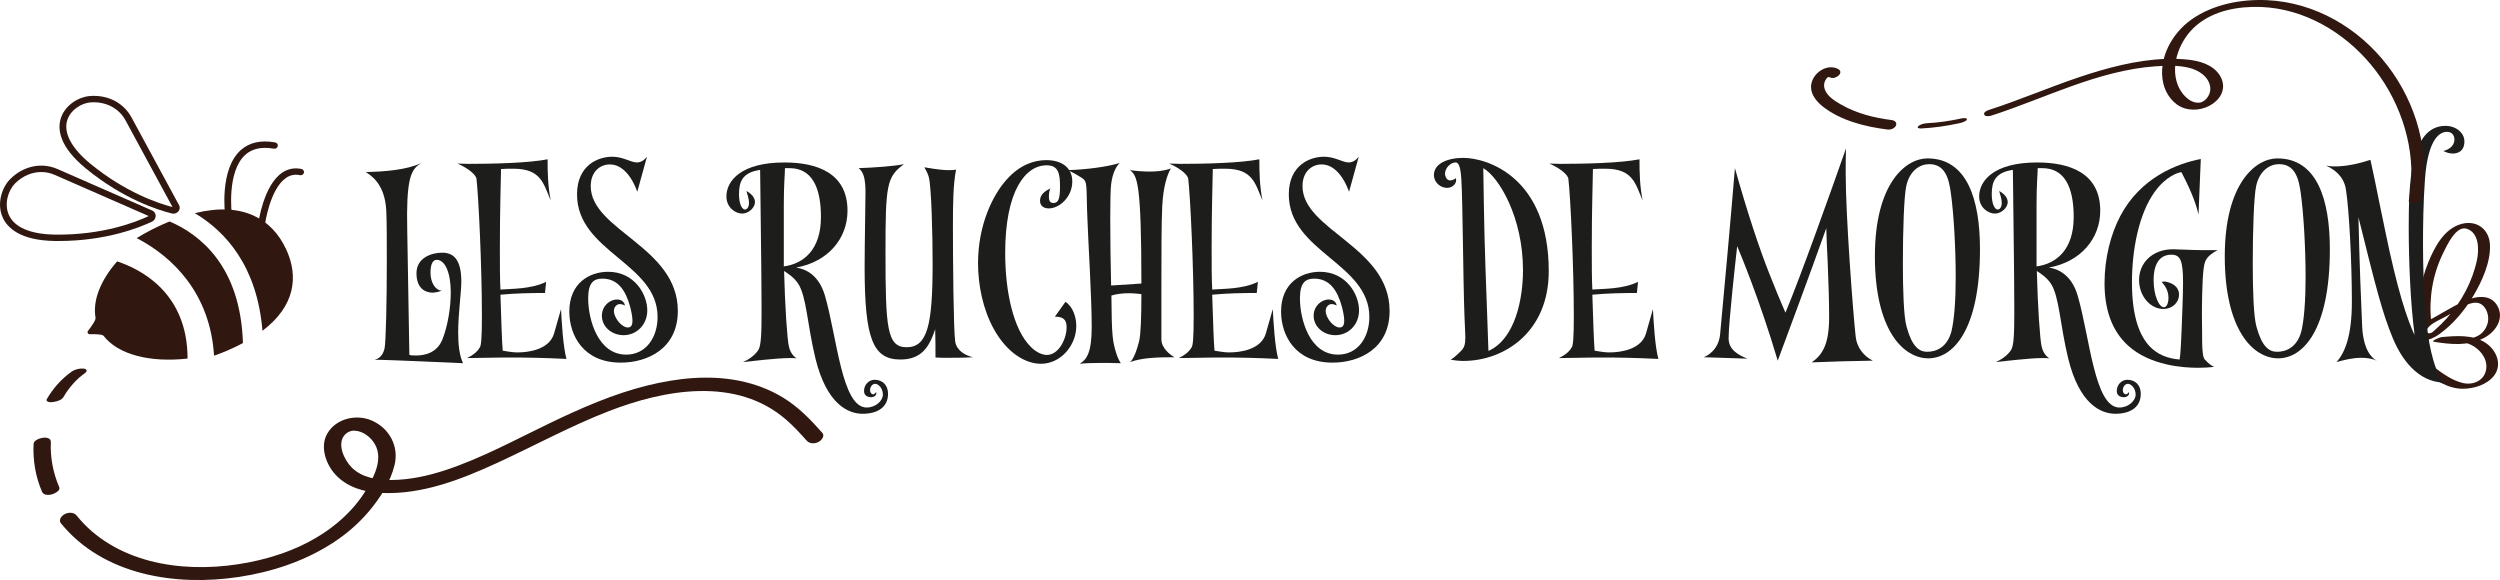
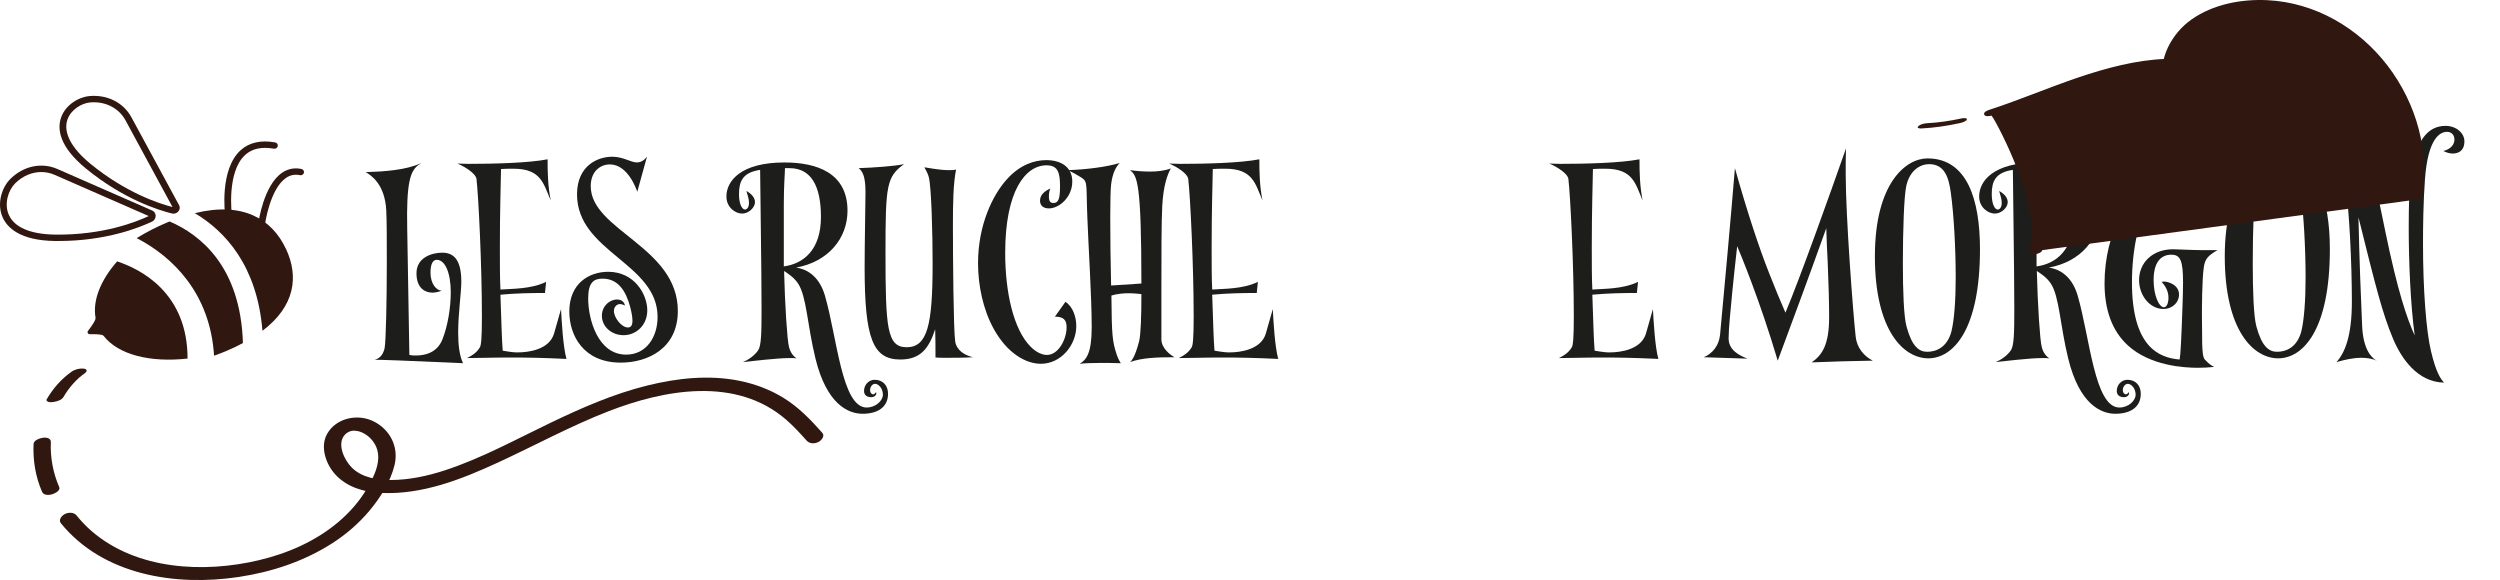
<svg xmlns="http://www.w3.org/2000/svg" id="Calque_2" data-name="Calque 2" viewBox="0 0 843.57 195.71">
  <defs>
    <style>      .cls-1 {        fill: #301810;      }      .cls-1, .cls-2 {        stroke-width: 0px;      }      .cls-2 {        fill: #1d1d1b;      }    </style>
  </defs>
  <g id="Calque_1-2" data-name="Calque 1">
    <g>
-       <path class="cls-1" d="M820.35,108.49c-.82-7.88.5-15.82,3.98-22.97,1.27-2.6,4.38-9.52,8.02-8.33,4.25,1.39,4.16,7.13,3.45,10.53-1.53,7.28-5.28,14.24-10.27,19.77-1.15,1.28-2.38,2.48-3.67,3.62-.74.65-1.36,1.48-2.4,1.33-1.56-.23-.36-1.79.47-2.52,1.51-1.33,3.71-2.19,5.46-3.18,2.04-1.14,4.07-2.3,6.12-3.43,2.73-1.5,5.6-1.95,7.26,1.04.85,1.52,1.07,3.41.53,5.06-2.04,6.28-9.59,5.22-14.72,4.39-.82.53-1.64,1.06-2.47,1.59,3.83-.34,8.04-.78,11.63.94,2.97,1.42,5.51,4.45,5.22,7.84-.34,4.04-4.2,5.95-7.96,5.06-3.66-.87-6.77-3.21-9.73-5.39-.89-.66-4.34.89-3.72,1.35,3.98,2.93,8.37,6.02,13.55,5.99,3.72-.02,8.16-1.39,10.48-4.44,2.83-3.72.83-8.5-2.72-10.95-4.32-2.97-10.09-2.48-15.05-2.04-.38.03-3.85,1.36-2.47,1.59,5.66.92,11.47,1.46,16.74-1.25,4.05-2.08,7.17-6.71,4.49-11.09-2.78-4.54-8.85-2.64-12.65-.66-3.02,1.58-5.95,3.32-8.92,4.99-1.9,1.07-5.35,2.39-6.13,4.72-.67,2,1.06,2.9,2.83,2.81,2.01-.1,3.83-.97,5.43-2.12,4.67-3.37,8.58-8.07,11.49-12.98,2.91-4.91,5.81-11.3,5.57-17.12-.22-5.27-4.46-8.46-9.59-7.08-5.95,1.6-9.15,7.89-11.28,13.11-2.7,6.6-3.64,13.76-2.91,20.83.08.78,4.07.04,3.95-1.05h0Z" />
      <g>
        <g>
          <g>
            <path class="cls-1" d="M39.53,88.19c-5.56,6.35-8.32,13.12-7.29,19.04.14.79-1.47,3.03-2.55,4.43-.37.47,0,1.13.62,1.12,1.69-.05,4.2-.02,4.61.51,4.97,6.43,15.75,9.1,28.37,7.7,0-22.15-15.74-30.15-23.76-32.79Z" />
            <path class="cls-1" d="M57.25,74.74c-.32.13-.62.23-.94.36-3.66,1.55-7.07,3.32-10.19,5.24,12.25,6.35,24.81,18.71,26.11,39.68,1.45-.51,2.89-1.06,4.34-1.67,1.96-.83,3.73-1.7,5.4-2.59-.78-25.78-14.33-36.56-24.73-41.03Z" />
            <path class="cls-1" d="M96.5,84.01c-4.73-10.11-14.57-16.08-30.75-12.08,10.28,6.14,21.02,17.78,22.81,39.69,11.03-8.34,12.29-18.33,7.95-27.61Z" />
          </g>
          <path class="cls-1" d="M19.79,81.33c-.43,0-.86,0-1.29-.01-11.74-.18-16.07-4.47-17.63-8.04-2.05-4.69-.17-10.15,2.64-12.92,4.46-4.39,10.54-5.66,15.89-3.32l32.01,14.02c.67.3,1.1.96,1.12,1.73.01.85-.45,1.62-1.19,1.97h0c-4.19,2-15.5,6.56-31.54,6.56ZM13.93,58.05c-3.13,0-6.27,1.31-8.8,3.8-2.34,2.31-3.79,6.9-2.17,10.6,1.87,4.26,7.25,6.58,15.57,6.71,16.08.23,27.4-4.25,31.65-6.26l-31.74-13.9c-1.45-.64-2.98-.95-4.51-.95Z" />
          <path class="cls-1" d="M58.52,72.1c-.17,0-.33-.02-.5-.06h0c-4.51-1.11-16.35-4.8-28.99-15.14-9.23-7.56-9.69-13.51-8.45-17.16,1.5-4.4,6-7.02,9.68-7.33,6.03-.52,11.43,2.25,14.1,7.19l16.09,29.68c.35.65.26,1.43-.26,2.04-.42.5-1.04.78-1.67.78ZM31.64,34.51c-.39,0-.79.02-1.19.05-2.86.24-6.53,2.37-7.71,5.84-1.45,4.29,1.31,9.57,7.78,14.87,11.93,9.76,23.08,13.41,27.69,14.59l-15.87-29.27c-2.07-3.82-6.1-6.08-10.7-6.08Z" />
          <path class="cls-1" d="M77.12,73.72c-.57,0-1.05-.4-1.13-.94-.08-.64-2-15.64,5.26-22.14,2.89-2.58,6.8-3.45,11.58-2.59.62.11,1.02.67.9,1.26-.12.58-.71.97-1.33.86-4.04-.72-7.27-.04-9.6,2.04-6.42,5.74-4.58,20.15-4.56,20.3.08.59-.36,1.13-.98,1.2-.05,0-.1,0-.14,0Z" />
          <path class="cls-1" d="M88.27,76.71s-.09,0-.14,0c-.62-.07-1.06-.61-.99-1.2.07-.53,1.78-13.02,8.11-17.27,1.94-1.3,4.12-1.71,6.44-1.23.61.13,1,.7.87,1.28-.13.58-.75.95-1.35.82-1.71-.36-3.23-.07-4.65.89-5.51,3.7-7.15,15.66-7.16,15.78-.07.55-.56.94-1.13.94Z" />
        </g>
        <path class="cls-2" d="M126.38,121.4c1.16-.29,2.7-1.06,3.37-3.76.48-2.12.77-16.48.77-29.2,0-7.23,0-13.88-.19-17.54-.48-8.77-5.11-11.76-6.94-12.82,6.26-.19,13.69-.67,18.79-3.08-2.99,1.83-4.72,3.95-4.82,16.96,0,6.26.29,16.58.77,47.8.77.19,1.54.19,2.31.19,2.7,0,7.04-.77,8.87-5.49,1.83-4.63,2.79-10.79,2.79-15.8,0-6.65-1.93-10.99-4.72-10.99-1.25,0-2.12,1.25-2.12,4.34,0,3.66,1.93,6.07,3.85,6.07-1.06.38-2.22.67-3.18.67-2.22,0-5.4-1.25-5.4-6.55s5.2-6.94,8.67-6.94,6.46,1.83,6.46,9.73c0,3.76-1.06,10.79-1.06,17.25,0,3.95.39,7.71,1.64,10.31-19.47-.87-27.27-1.16-29.88-1.16Z" />
        <path class="cls-2" d="M189.31,104.34c.19,3.76.67,12.62,1.83,16.77-7.9-.39-13.88-.48-18.7-.48-6.46,0-10.79.19-14.84.19,1.73-.87,3.28-1.83,4.34-3.66.39-.67.67-2.89.67-10.41,0-17.06-1.16-40.77-1.83-46.36-.19-1.74-3.66-4.05-6.46-5.2,1.25,0,2.51.1,3.66.1,8.58,0,20.43-.29,26.79-1.54,0,4.63.1,9.06,1.06,13.88-2.41-5.4-3.08-10.7-12.53-10.7-1.16,0-3.08,0-4.24.1-.39,16.67-.39,21.68-.39,26.79s0,10.31.19,13.88c3.66-.29,10.41-.1,15.42-2.6l-.39,3.76c-4.72,0-10.02.1-15.03.58.29,8.48.48,15.52.77,18.89,3.37.58,4.24.58,5.11.58,3.66,0,10.7-.96,12.24-6.46l2.31-8.1Z" />
        <path class="cls-2" d="M215.04,64.73c-.29-.87-3.18-9.25-9.25-9.25-3.28,0-6.46,2.41-6.46,7.32,0,14.94,29.39,20.43,29.39,42.12,0,12.72-10.22,17.44-19.27,17.44-12.72,0-17.35-9.35-17.35-17.25,0-9.54,6.75-13.4,13.11-13.4,8.87,0,13.2,7.61,13.2,13.01,0,4.92-3.66,8.38-8,8.38-4.05,0-7.32-2.89-7.32-6.55,0-3.18,2.51-5.49,5.11-5.49,1.93,0,2.51,1.25,2.7,2.02-.58-.29-1.25-.48-1.73-.48-.96,0-2.02.87-2.02,2.31,0,2.31,2.6,5.59,4.72,5.59,1.06,0,1.54-.77,1.54-2.31,0-1.35-.39-3.18-.77-4.63-1.45-5.4-4.05-9.54-9.35-9.54-2.89,0-4.82,1.25-4.82,6.65,0,7.13,3.28,18.99,12.82,18.99,6.84,0,10.6-5.98,10.6-12.72,0-18.12-27.18-21.97-27.18-41.34,0-9.93,7.23-12.72,11.85-12.72,3.76,0,6.26,1.93,8.38,1.93,1.45,0,2.51-.87,3.37-1.93l-3.28,11.85Z" />
        <path class="cls-2" d="M250.7,122.17c1.64-.67,3.76-2.02,5.11-3.95,1.06-1.54,1.16-5.78,1.16-13.97,0-13.78-.48-42.02-.48-46.93-5.88.87-7.13,3.85-7.13,8.19,0,3.66,1.16,5.2,2.02,5.2.58,0,1.35-.67,1.35-2.22,0-.58-.1-1.35-.29-2.02l-.58-2.02c1.64.87,2.89,2.22,2.89,3.76,0,1.83-2.12,3.86-4.34,3.86s-5.3-2.02-5.3-5.78c0-5.2,4.82-11.47,19.56-11.47,10.89,0,21.3,3.47,21.3,16.29,0,9.35-6.55,17.25-17.35,19.18,2.89.39,7.61,2.22,9.73,9.44,4.14,14.26,5.69,37.78,14.07,37.78,3.08,0,5.49-2.31,5.49-4.34,0-2.31-1.64-3.66-2.6-3.66-1.16,0-1.73,1.35-1.73,2.02,0,1.06.58,1.54,1.06,1.54.29,0,.77-.39.96-.77,0,0,.1.19.1.38,0,.87-.96,1.35-1.64,1.35-1.64,0-2.51-.77-2.51-2.12,0-2.12,1.64-3.76,3.57-3.76,2.79,0,4.53,1.93,4.53,4.72,0,4.63-3.66,6.75-8.58,6.75s-12.14-3.28-15.9-18.6c-2.79-11.37-2.99-21.01-5.88-25.35-1.35-2.02-3.28-3.28-4.72-4.24.29,11.57,1.06,23.42,1.64,25.54.48,2.12,1.64,3.37,2.6,3.95-.67-.1-1.35-.1-2.22-.1-2.51,0-5.69.29-8.67.58l-7.23.77ZM264.48,89.89c6.55-.87,12.53-5.49,12.53-16.67,0-10.41-3.28-16.48-10.6-16.48h-1.54c0,1.83-.39,5.4-.39,12.05v21.11Z" />
        <path class="cls-2" d="M319.32,120.73c-1.54,0-2.6,0-3.66-.1,0-3.18,0-6.36-.1-9.54-2.02,6.07-4.63,10.22-11.76,10.22-9.25,0-12.05-7.04-12.05-31.03,0-7.71.29-22.26.29-25.35,0-4.63-.67-6.94-2.31-8.19,5.4-.19,12.05-.67,15.32-1.35-5.88,4.24-6.26,7.13-6.26,29.78,0,25.35.48,32,7.13,32,7.04,0,8.77-7.52,8.77-28.24,0-9.83-.39-25.35-1.25-29.01-.19-.87-.67-1.93-1.54-3.47,5.11.87,6.84.96,8.19.96.87,0,1.73,0,2.51-.19-.96,4.92-1.06,11.28-1.06,19.08,0,10.99.19,35.08.77,38.94.48,2.99,3.18,4.63,5.98,5.3-3.08.19-6.17.19-8.96.19Z" />
        <path class="cls-2" d="M359.51,101.84c2.51,1.64,3.66,5.11,3.66,8.19,0,6.36-5.11,12.72-11.95,12.72-5.11,0-11.37-3.57-15.9-11.76-3.66-6.65-5.3-14.75-5.3-22.17,0-13.01,5.01-23.13,9.73-28.33,4.43-4.92,9.25-6.46,13.3-6.46,5.2,0,8.77,2.51,8.77,7.23,0,5.2-4.34,9.06-7.9,9.06-1.64,0-2.99-.77-2.99-2.6,0-2.22,1.93-3.37,3.47-4.14-.19.48-.48,1.45-.48,2.7,0,1.35.29,2.22,1.54,2.22,1.73,0,2.22-1.54,2.22-5.59,0-4.43-.58-7.13-4.53-7.13-7.13,0-13.97,8.58-13.97,29.59,0,13.2,2.79,25.73,8.48,31.51,1.93,2.02,4.05,2.89,5.59,2.89,3.85,0,6.65-5.2,6.65-9.35,0-2.51-1.06-3.57-3.95-3.57l3.57-5.01Z" />
        <path class="cls-2" d="M391.89,114.56c0,2.79,2.79,5.11,4.43,5.98-6.17,0-10.99.19-15.03,1.64.29-.19,1.64-1.35,3.08-7.04.58-2.31.77-8.58.77-15.9-.96-.1-2.51-.29-4.34-.29s-3.85.19-5.78.77c.1,13.88.39,15.52,1.73,19.76.39,1.16.87,2.22,1.45,3.08-2.7-.1-4.92-.1-6.75-.1-3.37,0-5.4.1-7.13.29,2.22-1.35,4.05-3.47,4.05-12.34,0-10.31-1.16-28.33-1.45-36.62-.48-10.89.19-12.34-1.73-13.68-1.06-.67-2.12-1.35-4.82-2.7,5.98-.19,13.01-1.06,17.44-2.41-1.16,1.16-2.41,3.28-2.89,7.23-.19,1.54-.29,5.69-.29,11.08,0,6.84.1,15.52.29,23.03l10.22-.67c0-34.5-1.45-36.33-3.85-38.26,2.12.29,4.34.48,6.65.48s4.82-.19,7.13-1.06c-1.16,2.12-2.51,5.69-2.89,12.62-.29,4.92-.29,17.25-.29,27.85v17.25Z" />
        <path class="cls-2" d="M429.48,104.34c.19,3.76.67,12.62,1.83,16.77-7.9-.39-13.88-.48-18.7-.48-6.46,0-10.79.19-14.84.19,1.73-.87,3.28-1.83,4.34-3.66.39-.67.67-2.89.67-10.41,0-17.06-1.16-40.77-1.83-46.36-.19-1.74-3.66-4.05-6.46-5.2,1.25,0,2.51.1,3.66.1,8.58,0,20.43-.29,26.79-1.54,0,4.63.1,9.06,1.06,13.88-2.41-5.4-3.08-10.7-12.53-10.7-1.16,0-3.08,0-4.24.1-.39,16.67-.39,21.68-.39,26.79s0,10.31.19,13.88c3.66-.29,10.41-.1,15.42-2.6l-.39,3.76c-4.72,0-10.02.1-15.03.58.29,8.48.48,15.52.77,18.89,3.37.58,4.24.58,5.11.58,3.66,0,10.7-.96,12.24-6.46l2.31-8.1Z" />
-         <path class="cls-2" d="M455.21,64.73c-.29-.87-3.18-9.25-9.25-9.25-3.28,0-6.46,2.41-6.46,7.32,0,14.94,29.39,20.43,29.39,42.12,0,12.72-10.22,17.44-19.27,17.44-12.72,0-17.35-9.35-17.35-17.25,0-9.54,6.75-13.4,13.11-13.4,8.87,0,13.2,7.61,13.2,13.01,0,4.92-3.66,8.38-8,8.38-4.05,0-7.32-2.89-7.32-6.55,0-3.18,2.51-5.49,5.11-5.49,1.93,0,2.51,1.25,2.7,2.02-.58-.29-1.25-.48-1.73-.48-.96,0-2.02.87-2.02,2.31,0,2.31,2.6,5.59,4.72,5.59,1.06,0,1.54-.77,1.54-2.31,0-1.35-.39-3.18-.77-4.63-1.45-5.4-4.05-9.54-9.35-9.54-2.89,0-4.82,1.25-4.82,6.65,0,7.13,3.28,18.99,12.82,18.99,6.84,0,10.6-5.98,10.6-12.72,0-18.12-27.18-21.97-27.18-41.34,0-9.93,7.23-12.72,11.85-12.72,3.76,0,6.26,1.93,8.38,1.93,1.45,0,2.51-.87,3.37-1.93l-3.28,11.85Z" />
-         <path class="cls-2" d="M492.99,118.42c1.16-1.16,1.45-2.31,1.45-4.63,0-1.74-.19-3.95-.29-7.23-.48-13.11-.58-38.84-1.06-46.16-.29-4.63-1.06-5.59-1.93-5.59-1.73,0-3.57,1.93-3.57,3.76,0,.96.58,2.31,1.73,2.31.87,0,1.73-.58,1.93-.77,0,.19.1.38.1.58,0,1.64-1.54,2.7-3.08,2.7-2.12,0-4.43-1.73-4.43-4.34,0-3.76,4.43-5.78,9.93-5.78,7.9,0,28.82,6.36,28.82,38.26,0,20.53-15.03,30.26-28.82,30.26-1.45,0-2.89-.19-4.24-.39.29-.19,1.45-.96,3.47-2.99ZM502.24,118.42c9.06-4.05,11.66-17.64,11.66-27.27,0-17.64-8-31.32-13.4-34.41l.19,11.76c.19,14.55.87,30.07,1.16,38.84l.39,11.08Z" />
        <path class="cls-2" d="M557.75,104.34c.19,3.76.67,12.62,1.83,16.77-7.9-.39-13.88-.48-18.7-.48-6.46,0-10.79.19-14.84.19,1.73-.87,3.28-1.83,4.34-3.66.39-.67.67-2.89.67-10.41,0-17.06-1.16-40.77-1.83-46.36-.19-1.74-3.66-4.05-6.46-5.2,1.25,0,2.51.1,3.66.1,8.58,0,20.43-.29,26.79-1.54,0,4.63.1,9.06,1.06,13.88-2.41-5.4-3.08-10.7-12.53-10.7-1.16,0-3.08,0-4.24.1-.39,16.67-.39,21.68-.39,26.79s0,10.31.19,13.88c3.66-.29,10.41-.1,15.42-2.6l-.39,3.76c-4.72,0-10.02.1-15.03.58.29,8.48.48,15.52.77,18.89,3.37.58,4.24.58,5.11.58,3.66,0,10.7-.96,12.24-6.46l2.31-8.1Z" />
        <path class="cls-2" d="M574.81,120.54c.96-.29,5.01-2.22,5.59-7.61,1.73-18.7,3.47-37.49,5.01-56.19,4.14,14.75,8.19,26.98,11.56,35.47,1.93,4.92,3.76,9.35,5.49,13.3,5.01-11.95,14.84-39.51,20.43-55.42-.1,2.79-.1,5.59-.1,8.48,0,14.46,2.51,47.32,3.37,55.03.39,3.66,2.7,6.55,5.78,8.1-6.84.1-13.78.29-20.62.58,3.57-2.51,5.88-5.98,5.88-15.23,0-4.63-.19-12.14-.48-18.5-.19-3.76-.39-7.61-.48-11.56-2.89,8-4.24,12.05-16.38,44.72-6.07-20.53-12.72-36.33-13.69-38.65-.67,5.69-1.16,10.79-1.64,15.32-.58,6.17-1.25,12.62-1.25,15.8,0,3.86,3.37,5.69,6.36,6.84l-14.84-.48Z" />
        <path class="cls-2" d="M632.64,86.51c0-24.77,10.5-33.06,17.73-33.06,13.4,0,17.73,13.88,17.73,30.65,0,27.47-9.16,36.81-17.44,36.81s-18.02-9.25-18.02-34.41ZM659.91,93.65c0-10.12-.67-21.59-1.64-28.53-.67-4.92-1.93-9.73-7.32-9.73-3.08,0-6.55,2.12-7.71,7.32-.77,3.37-1.16,15.03-1.16,26.12,0,9.16.29,18.02,1.25,21.39,1.83,6.75,4.24,8.48,6.94,8.48s6.65-1.16,8.19-6.84c.96-3.86,1.45-10.7,1.45-18.21Z" />
        <path class="cls-2" d="M673.41,122.17c1.64-.67,3.76-2.02,5.11-3.95,1.06-1.54,1.16-5.78,1.16-13.97,0-13.78-.48-42.02-.48-46.93-5.88.87-7.13,3.85-7.13,8.19,0,3.66,1.16,5.2,2.02,5.2.58,0,1.35-.67,1.35-2.22,0-.58-.1-1.35-.29-2.02l-.58-2.02c1.64.87,2.89,2.22,2.89,3.76,0,1.83-2.12,3.86-4.34,3.86s-5.3-2.02-5.3-5.78c0-5.2,4.82-11.47,19.56-11.47,10.89,0,21.3,3.47,21.3,16.29,0,9.35-6.55,17.25-17.35,19.18,2.89.39,7.61,2.22,9.73,9.44,4.14,14.26,5.69,37.78,14.07,37.78,3.08,0,5.49-2.31,5.49-4.34,0-2.31-1.64-3.66-2.6-3.66-1.16,0-1.73,1.35-1.73,2.02,0,1.06.58,1.54,1.06,1.54.29,0,.77-.39.96-.77,0,0,.1.19.1.38,0,.87-.96,1.35-1.64,1.35-1.64,0-2.51-.77-2.51-2.12,0-2.12,1.64-3.76,3.57-3.76,2.79,0,4.53,1.93,4.53,4.72,0,4.63-3.66,6.75-8.58,6.75s-12.14-3.28-15.9-18.6c-2.79-11.37-2.99-21.01-5.88-25.35-1.35-2.02-3.28-3.28-4.72-4.24.29,11.57,1.06,23.42,1.64,25.54.48,2.12,1.64,3.37,2.6,3.95-.67-.1-1.35-.1-2.22-.1-2.51,0-5.69.29-8.67.58l-7.23.77ZM687.19,89.89c6.55-.87,12.53-5.49,12.53-16.67,0-10.41-3.28-16.48-10.6-16.48h-1.54c0,1.83-.39,5.4-.39,12.05v21.11Z" />
        <path class="cls-2" d="M748.29,84.39c-3.47,1.93-4.24,3.18-4.63,5.59-.67,4.05-.67,15.03-.67,16.48.19,6.26-.29,13.49.96,14.84,1.64,1.74,2.22,2.02,3.18,2.51-1.83.19-3.66.29-5.49.29-4.72,0-16.09-.67-23.61-7.52-5.59-5.11-7.9-12.43-7.9-21.01s2.12-16.58,5.3-22.65c6.84-13.01,19.18-17.73,27.18-19.27l-.77,18.7c-.67-2.79-1.93-6.94-5.78-14.26-1.16.1-5.2,1.45-8.87,6.46-5.59,7.61-7.81,19.95-7.81,30.74,0,21.49,8.87,25.44,16.09,26.02.29-1.35.58-6.75.96-17.93.1-2.99.19-5.49.19-8,0-7.42-.87-9.44-3.95-9.44-3.28,0-5.98,2.22-5.98,8.58,0,5.2,1.83,9.16,3.47,9.16.96,0,1.54-1.45,1.54-3.18,0-2.41-1.16-4.14-2.31-5.4.29,0,.58-.1.87-.1.96,0,5.01.87,5.01,4.43,0,2.51-2.12,4.82-5.3,4.82-4.53,0-8.19-4.53-8.19-9.73,0-5.78,4.43-10.41,11.47-10.41,1.73,0,6.55.29,9.64.29h5.4Z" />
        <path class="cls-2" d="M750.7,86.51c0-24.77,10.5-33.06,17.73-33.06,13.4,0,17.73,13.88,17.73,30.65,0,27.47-9.16,36.81-17.44,36.81s-18.02-9.25-18.02-34.41ZM777.97,93.65c0-10.12-.67-21.59-1.64-28.53-.67-4.92-1.93-9.73-7.32-9.73-3.08,0-6.55,2.12-7.71,7.32-.77,3.37-1.16,15.03-1.16,26.12,0,9.16.29,18.02,1.25,21.39,1.83,6.75,4.24,8.48,6.94,8.48s6.65-1.16,8.19-6.84c.96-3.86,1.45-10.7,1.45-18.21Z" />
        <path class="cls-2" d="M801.2,60.2c.87,4.14,2.02,10.12,3.66,17.83,4.14,20.14,7.32,29.49,9.93,35.18-1.45-10.6-2.02-25.35-2.02-36.43,0-14.46.39-34.31,12.43-34.31,3.57,0,6.36,2.41,6.36,5.2,0,3.66-2.6,4.14-3.95,4.14-.96,0-2.02-.29-3.18-.87,1.45-.29,3.76-1.45,3.76-3.85,0-1.45-.87-2.6-2.51-2.6-2.12,0-6.36,1.74-7.42,15.81-.58,8-.67,16-.67,21.97,0,15.42,1.06,29.39,2.7,36.24,1.64,6.94,3.18,9.35,4.43,10.6-9.06-.19-14.46-8.19-17.25-14.84-3.66-8.77-5.78-17.35-11.66-40.96.29,13.88.87,28.72,1.25,36.91.39,7.32,2.79,10.31,5.01,11.57-1.35-.77-3.47-1.06-5.2-1.06-2.99,0-5.69.67-8.48,1.45,2.79-3.08,5.2-8.67,5.2-20.43,0-13.3-.96-31.42-2.02-37.88-.77-4.72-4.34-6.94-6.75-8,.87.19,1.83.29,2.89.29,4.05,0,8.29-.96,12.14-2.22l1.35,6.26Z" />
      </g>
      <path class="cls-1" d="M20.52,176.53c14.31,17.59,38.75,21.37,60.07,18.15,11.18-1.69,22.07-5.29,31.61-11.43,4.62-2.97,8.84-6.62,12.38-10.82,3.73-4.44,7.19-9.85,8.56-15.54,1.48-6.15-1.57-12.03-7.18-14.76-5.3-2.59-12.48-1.11-15.53,4.18-2.55,4.42-.46,10.37,2.77,13.85,3.98,4.31,9.79,5.93,15.5,6.18,13.8.6,26.92-4.56,39.24-10.23s24.61-12.38,37.44-17.36c18.8-7.3,42.99-11.79,59.89,2.87,2.49,2.16,4.72,4.58,6.9,7.04.98,1.11,2.68,1.14,3.96.5.97-.48,2.33-1.99,1.34-3.11-3.94-4.46-8.14-8.79-13.26-11.9-4.54-2.76-9.51-4.61-14.71-5.66-10.28-2.08-21.06-.9-31.16,1.61-11.37,2.82-22.14,7.55-32.67,12.61-11.63,5.58-23.14,11.91-35.43,15.95-5.92,1.94-12.02,3.26-18.27,3.31-4.66.03-9.91-.79-13.33-4.26-2.48-2.51-5.16-8.05-2.18-11.12.58-.59,1.41-1,1.95-1.14.36-.09.53-.14,1.18-.13,0,0,.96.1,1.22.16,1.97.46,3.83,1.8,5.05,3.44,3.76,5.02.79,11.12-1.97,15.83-2.51,4.28-5.85,8.12-9.64,11.33-7.76,6.57-17.13,10.63-26.89,12.95-18.53,4.4-41.17,3.33-56.39-9.77-1.87-1.61-3.57-3.39-5.12-5.31-.93-1.15-2.72-1.12-3.96-.5-1.02.5-2.28,1.95-1.34,3.11h0Z" />
      <path class="cls-1" d="M11.33,149.79c-.26,5.54.65,11.05,2.86,16.15.52,1.21,2.25,1.19,3.34.87.77-.23,2.98-1.2,2.46-2.42-2.07-4.79-3.07-10-2.83-15.22.06-1.33-1.51-1.62-2.57-1.48-.98.13-3.2.78-3.26,2.1h0Z" />
      <path class="cls-1" d="M24.07,125.48c-3.44,2.46-6.24,5.65-8.34,9.31-.22.38.26.69.52.79.54.2,1.33.15,1.87.05,1.18-.2,2.71-.62,3.35-1.74.12-.21.24-.42.37-.62.06-.1.13-.2.19-.31.14-.23-.2.31.05-.08s.53-.8.81-1.19c.55-.76,1.14-1.49,1.76-2.19s1.29-1.36,1.98-1.99c.28-.26-.21.18-.02.01.09-.08.18-.16.27-.23.18-.16.37-.31.56-.46.38-.3.76-.59,1.15-.87.26-.19.74-.62.64-1.02s-.74-.54-1.06-.57c-1.37-.13-2.98.29-4.1,1.1h0Z" />
-       <path class="cls-1" d="M638.39,40.52c-5.99-.74-12.04-2.26-17.3-5.31-2.05-1.19-4.6-2.76-5.39-5.15-.35-1.05-.28-2.14.31-3.1.47-.77.78-1.18,1.56-.81,1.81.86,5-1.76,2.51-2.94-3.43-1.63-7.53.9-8.67,4.27s1.03,6.4,3.59,8.42c6.07,4.8,14.38,6.87,21.91,7.81,1.01.13,2.39-.33,2.83-1.33s-.39-1.73-1.33-1.84h0Z" />
      <path class="cls-1" d="M661.92,39.95c-4.01.87-7.69,1.41-11.75,1.63-.93.05-2.23.36-2.91,1.04s.63.75,1.03.73c4.32-.23,8.61-.85,12.83-1.77.57-.12,1.13-.26,1.66-.52.23-.11.79-.38.89-.68.24-.74-1.49-.49-1.74-.44h0Z" />
-       <path class="cls-1" d="M817.11,67.11c2.95-15.85-1.77-32.27-11.48-44.96-9.71-12.69-24.44-21.32-40.54-22.09-8.84-.42-18.31,1.36-25.64,6.53-6.6,4.66-11.38,13.28-9.5,21.52.84,3.66,3.43,7.23,7.11,8.41s7.99.14,10.73-2.44,3.08-5.98,1.02-8.96c-2.35-3.39-6.75-4.61-10.64-5.01-9.85-1.01-20.06.97-29.49,3.69-10.26,2.96-20.11,7.09-30.13,10.73-2.37.86-4.75,1.69-7.15,2.47-.58.19-2.14.71-1.9,1.59s1.91.59,2.44.42c18.26-5.9,35.95-15.23,55.37-16.64,3.73-.27,7.63-.39,11.29.49,3.26.78,6.81,3.01,7.2,6.65.14,1.37-.37,2.76-1.29,3.78-.38.43-.84.79-1.36,1.05-.35.18-.67.27-1.06.3-3.37.27-6.2-3.2-7.27-6.02-2.65-7,.85-15.45,6.32-20.07,5.95-5.03,14.15-6.47,21.74-6.2,14.51.53,27.88,8.39,37.06,19.36s14.74,25.98,13.58,40.6c-.14,1.8-.39,3.59-.72,5.37-.29,1.54,4.07.81,4.33-.59h0Z" />
+       <path class="cls-1" d="M817.11,67.11c2.95-15.85-1.77-32.27-11.48-44.96-9.71-12.69-24.44-21.32-40.54-22.09-8.84-.42-18.31,1.36-25.64,6.53-6.6,4.66-11.38,13.28-9.5,21.52.84,3.66,3.43,7.23,7.11,8.41s7.99.14,10.73-2.44,3.08-5.98,1.02-8.96c-2.35-3.39-6.75-4.61-10.64-5.01-9.85-1.01-20.06.97-29.49,3.69-10.26,2.96-20.11,7.09-30.13,10.73-2.37.86-4.75,1.69-7.15,2.47-.58.19-2.14.71-1.9,1.59s1.91.59,2.44.42s14.74,25.98,13.58,40.6c-.14,1.8-.39,3.59-.72,5.37-.29,1.54,4.07.81,4.33-.59h0Z" />
    </g>
  </g>
</svg>